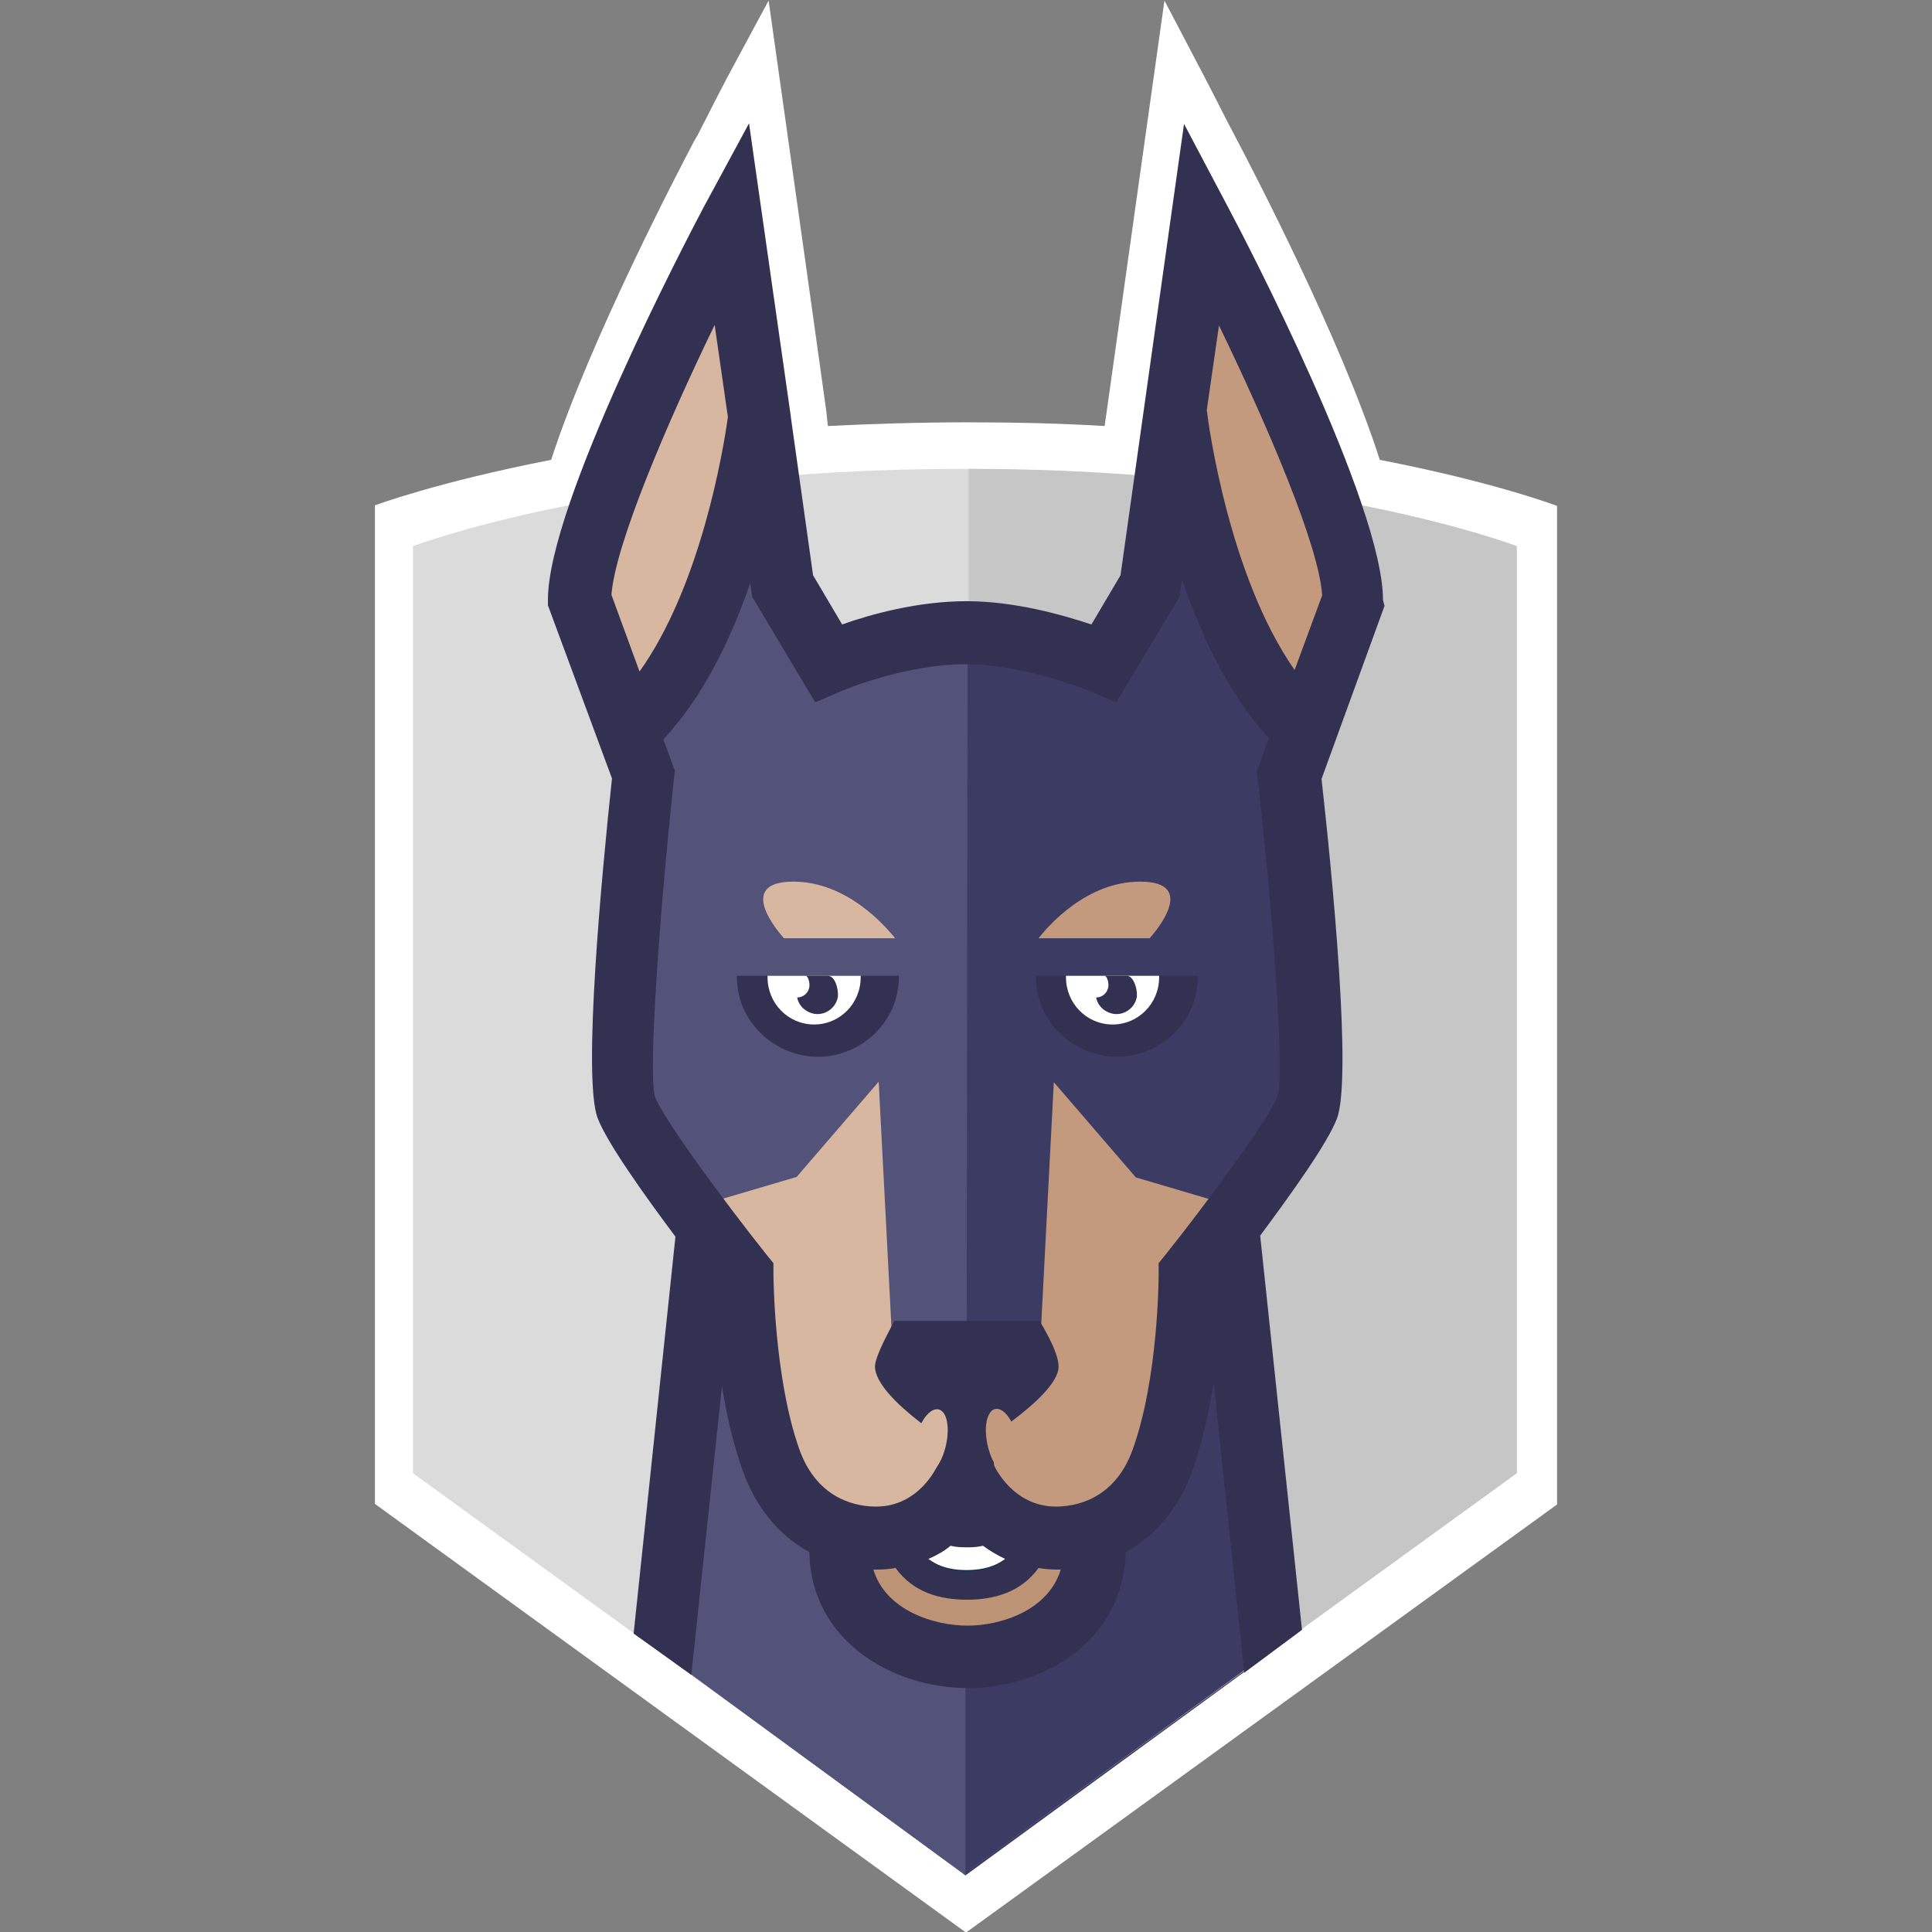
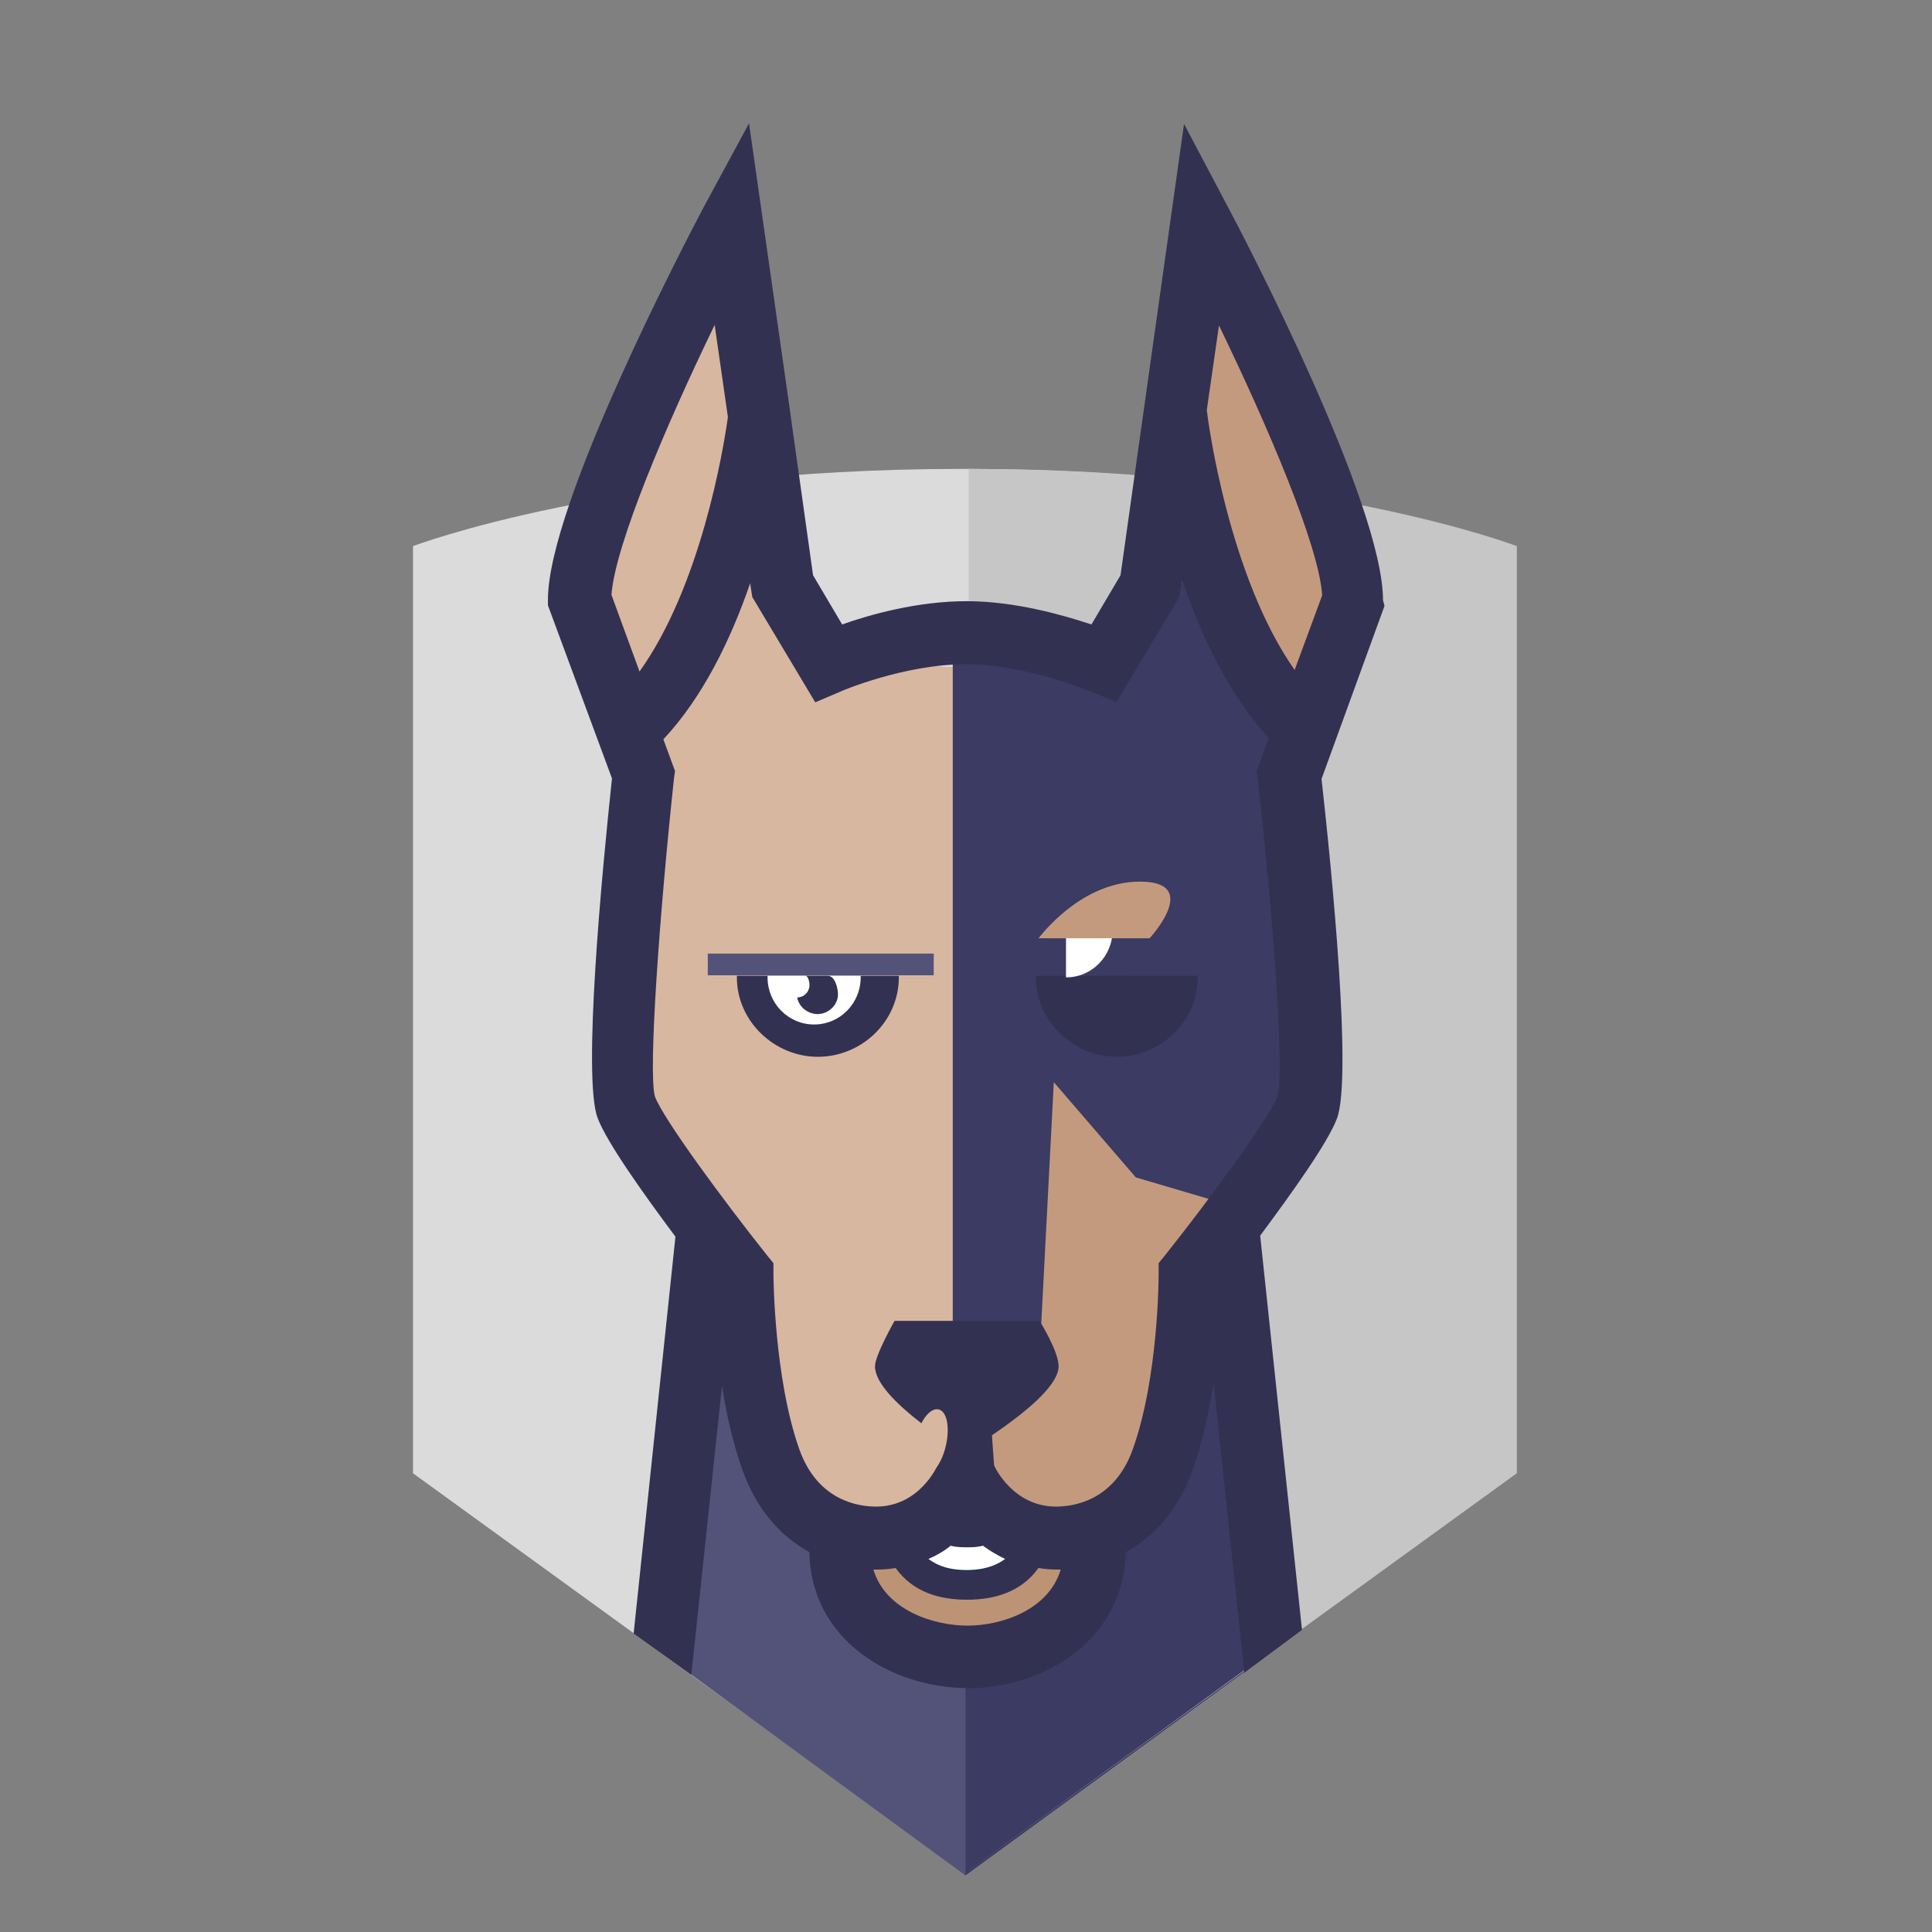
<svg xmlns="http://www.w3.org/2000/svg" version="1.1" id="Layer_1" x="0px" y="0px" viewBox="0 0 512 512" style="enable-background:new 0 0 512 512;" xml:space="preserve">
  <rect x="0" y="0" width="512" height="512" fill="#808080" stroke="none" />
  <style type="text/css">.st0{fill:#FFFFFF;}
	.st1{fill:#3B3B63;}
	.st2{fill:#DBDBDB;}
	.st3{fill:#C6C6C6;}
	.st4{fill:#53537A;}
	.st5{fill:#BC9375;}
	.st6{fill:#073251;}
	.st7{fill:#C49A7E;}
	.st8{fill:#D8B7A0;}
	.st9{fill:#333152;}</style>
  <g id="XMLID_1_">
-     <path class="st0" d="M365.66,121.87c-10.38-32.39-34.22-77.83-37.58-84.28l-2.94-5.61c-2.94-5.75-5.05-9.96-5.89-11.5L308.59,0.15   L293.3,108.97l-0.56,3.93c-11.5-0.7-23.7-0.98-36.6-0.98c-12.9,0-25.24,0.42-36.74,0.98l-0.42-3.93l-5.33-38.14l-9.96-70.68   l-10.94,20.33c-0.98,1.82-3.93,7.57-7.85,15.29l-0.98,1.68c-3.37,6.45-27.35,52.03-37.86,84.42c-30.29,5.89-46.7,12.06-46.7,12.06   v264.62L256,512.15L412.64,398.7V134.07C412.64,134.07,396.1,127.76,365.66,121.87z" />
    <polygon class="st1" points="323.45,327.32 255.86,327.32 255.86,211.63 187.42,323.95 176.77,439.09 254.88,496.16 255.86,497    335.79,438.67  " />
    <path class="st2" d="M254.74,495.74L109.45,390.43V144.73c0,0,53.71-20.47,145.56-20.47s145.14,20.47,145.14,20.47v245.69   L254.74,495.74z" />
    <path class="st3" d="M256.84,124.26h-0.14v371.48l0,0l145.28-105.32V144.73C401.99,144.73,348.56,124.26,256.84,124.26" />
    <polygon class="st1" points="335.37,438.53 323.03,327.32 255.44,327.32 255.44,496.72  " />
    <polygon class="st4" points="176.77,439.09 255.86,497 255.86,211.63 187.42,323.95  " />
    <path class="st5" d="M289.94,406.27c0,19.07-17.53,28.47-33.52,28.47c-15.99,0-33.94-9.4-33.94-28.47" />
    <path class="st6" d="M280.12,395.47c0,22.3-11.78,28.33-23.98,28.33c-12.06,0-23.98-6.03-23.98-28.33" />
    <path class="st0" d="M256.14,416.09c-12.9,0-19.21-9.68-19.21-29.45h6.17c0,23.14,8.83,23.14,13.04,23.14   c4.21,0,13.04,0,13.04-23.14h6.17C275.35,406.55,269.04,416.09,256.14,416.09" />
    <path class="st7" d="M358.51,158.9c0-24.12-40.11-99.99-40.11-99.99l-13.6,96.2l-12.2,20.33l-36.46,1.54l-0.14,0.28v-0.28   l-36.46-1.54l-12.2-20.33l-13.6-96.2c0,0-40.11,75.87-40.11,99.99l16.97,46.42c0,0-8.55,77.83-4.63,88.07   c3.93,10.24,30.85,44.31,30.85,44.31s-0.14,28.61,7.29,49.22c5.33,14.72,16.97,20.61,28.05,20.61c17.11,0,23.7-15.85,23.7-15.85   s6.87,15.85,23.84,15.85c11.08,0,22.72-5.89,28.05-20.61c7.43-20.61,7.29-49.22,7.29-49.22s27.07-34.08,30.85-44.31   c3.93-10.24-4.63-88.07-4.63-88.07L358.51,158.9z" />
    <path class="st8" d="M256.14,177.13v0.14v-0.28l-36.46-1.54l-12.2-20.33l-13.6-96.2c0,0-40.11,75.87-40.11,99.99l16.97,46.42   c0,0-8.55,77.83-4.63,88.07c3.93,10.24,30.85,44.31,30.85,44.31s0,28.61,7.29,49.22c5.33,14.72,16.97,20.61,28.05,20.61   c17.11,0,23.7-15.85,23.7-15.85s0,0,0.14,0.14V177.13L256.14,177.13z" />
    <path class="st1" d="M341.96,209.8c-3.09-6.59,1.26-22.3,1.26-22.3c-25.38-26.36-31.69-81.48-31.69-81.48   c-4.63,17.39-14.86,68.58-14.86,68.58s-18.93-7.15-40.39-7.15h-0.14H256c-1.12,0-2.38,0-3.51,0.14v215.68l1.54,2.38v-1.12h0.98   v1.12v-1.12h1.96v1.12v-1.12h0.98v1.12l17.53-25.94l3.79-72.92l21.74,25.24l28.05,8.27l10.52-7.57c4.49-6.31,5.89-11.78,7.01-14.58   C350.8,287.77,341.96,209.8,341.96,209.8" />
-     <path class="st4" d="M256.42,167.31C256.28,167.31,256.28,167.31,256.42,167.31L256.42,167.31c-21.6,0-40.53,7.15-40.53,7.15   s-10.24-51.19-15.01-68.43c0,0-6.31,54.97-31.69,81.48c0,0,4.49,15.71,1.26,22.3c0,0-8.69,78.11-4.91,88.21   c1.12,2.8,2.52,8.27,7.01,14.58l10.52,7.57l28.05-8.27l21.74-25.24l3.79,72.92l17.53,25.94v-1.12h0.98v1.12v-1.12h0.98   L256.42,167.31L256.42,167.31z" />
    <path class="st9" d="M307.19,258.6L307.19,258.6h-24.54h-8.13v0.42c0,11.64,9.96,21.04,21.46,21.04c11.64,0,21.46-9.4,21.46-21.04   v-0.42H307.19L307.19,258.6z" />
-     <path class="st0" d="M282.5,258.6v0.42c0,6.87,5.47,12.48,12.34,12.48c6.87,0,12.34-5.61,12.34-12.48v-0.42H282.5L282.5,258.6z" />
+     <path class="st0" d="M282.5,258.6v0.42c6.87,0,12.34-5.61,12.34-12.48v-0.42H282.5L282.5,258.6z" />
    <path class="st9" d="M298.63,258.6h-5.75h-0.14c0.7,0.14,1.12,1.82,0.98,2.94c-0.28,1.68-1.68,2.8-3.23,2.8   c0.42,2.24,2.24,3.93,4.63,4.35c2.94,0.42,5.75-1.68,6.17-4.63C301.44,261.83,300.31,258.6,298.63,258.6" />
    <path class="st9" d="M227.95,258.6L227.95,258.6h-24.54h-8.13v0.42c0,11.64,9.96,21.04,21.46,21.04c11.64,0,21.46-9.4,21.46-21.04   v-0.42H227.95L227.95,258.6z" />
    <path class="st0" d="M203.41,258.6v0.42c0,6.87,5.47,12.48,12.34,12.48c6.87,0,12.34-5.61,12.34-12.48v-0.42H203.41L203.41,258.6z" />
    <path class="st9" d="M219.4,258.6h-5.75h-0.14c0.7,0.14,1.12,1.82,0.98,2.94c-0.28,1.68-1.68,2.8-3.23,2.8   c0.42,2.24,2.24,3.93,4.63,4.35c2.94,0.42,5.75-1.68,6.17-4.63C222.2,261.83,221.22,258.6,219.4,258.6" />
    <path class="st7" d="M304.66,248.65c1.4-1.54,13.04-15.01-2.52-15.01c-14.16,0-24.26,11.64-26.93,15.01H304.66z" />
    <path class="st8" d="M237.21,248.65c-2.66-3.37-12.9-15.01-26.93-15.01c-15.57,0-3.93,13.46-2.52,15.01H237.21z" />
    <polygon class="st4" points="187.57,258.46 247.45,258.46 247.45,252.71 187.57,252.71  " />
    <path class="st9" d="M343.09,177.55c-17.39-24.82-22.86-65.21-23.28-68.86l3.23-22.44c12.9,26.64,26.5,58.34,27.35,71.52   L343.09,177.55z M338.6,290.44c-2.38,6.17-18.79,28.33-29.73,42.07l-1.82,2.24v2.94c0,0.28,0,27.35-6.87,46.42   c-4.91,13.74-15.85,15.15-20.33,15.15c-11.36,0-16.27-10.52-16.41-10.94l-0.7-9.82h-13.74l-0.56,9.82   c-0.14,0.42-4.91,10.94-16.27,10.94c-4.49,0-15.43-1.4-20.33-15.15c-6.73-18.93-6.87-46.14-6.87-46.42v-2.94l-1.82-2.24   c-10.94-13.74-27.35-35.9-29.59-41.93c-1.82-6.59,1.26-48.8,5.05-84.28l0.28-1.96l-3.09-8.41c10.52-11.22,17.95-26.64,23-41.37   l0.56,3.65l16.69,27.91l6.59-2.8c0.14-0.14,16.97-7.29,33.24-7.29c16.13,0,33.24,7.29,33.38,7.29l6.59,2.8l16.69-27.91l0.7-4.63   c5.05,14.86,12.48,30.57,23,42.07l-3.23,8.83l0.28,1.96C337.34,241.78,340.42,283.99,338.6,290.44L338.6,290.44z M246.04,413.14   c2.24-0.98,4.21-2.1,5.89-3.51c1.54,0.42,3.09,0.42,4.35,0.42c1.12,0,2.66,0,4.21-0.42c1.68,1.26,3.79,2.52,5.89,3.51   c-2.8,2.1-6.17,3.23-10.24,3.23S248.71,415.11,246.04,413.14L246.04,413.14z M256.42,430.81c-8.98,0-21.74-4.07-24.96-14.86   c0.28,0,0.7,0,0.98,0c1.68,0,3.37-0.14,4.91-0.42c4.63,6.45,11.64,8.41,18.93,8.41c7.15,0,14.3-1.96,18.93-8.41   c1.54,0.28,3.23,0.42,4.91,0.42c0.28,0,0.7,0,0.98,0C277.88,426.75,265.26,430.81,256.42,430.81L256.42,430.81z M162.04,157.63   c0.98-13.18,14.44-44.88,27.35-71.52l3.51,24.4c-1.26,9.12-7.29,44.88-23.42,67.45L162.04,157.63z M366.51,159.04   c0-25.52-36.74-96.06-40.95-103.91l-11.78-22.3l-16.83,119.62l-7.71,13.04c-7.57-2.52-20.33-6.17-33.1-6.17   c-12.9,0-25.52,3.51-32.96,6.17l-7.71-13.04l-5.89-41.93v-0.14l0,0L198.5,32.68l-12.06,22.3c-4.21,7.99-41.23,78.53-41.23,103.91   v1.54l16.97,45.86c-2.66,24.96-7.85,79.37-3.79,90.03c2.52,6.59,12.34,20.33,20.61,31.41l-11.08,105.18l15.29,10.94l8.13-76.57   c1.12,7.43,2.94,15.29,5.47,22.44c3.51,9.82,9.68,17.25,17.67,21.6c0.42,23.42,21.88,36.04,42.07,36.04   c20.05,0,41.23-12.62,41.79-36.04c7.99-4.35,14.16-11.78,17.67-21.6c2.66-7.43,4.35-15.57,5.61-23.28l8.13,76.85l15.29-11.36   l-11.08-104.48c8.13-10.94,17.81-24.4,20.33-30.99c4.07-10.66-1.26-64.93-4.07-90.03l16.69-45.86L366.51,159.04L366.51,159.04z" />
    <path class="st9" d="M275.49,350.04h-38.42c0,0-5.19,9.12-5.19,12.06c0,8.83,23.7,22.86,23.7,22.86s24.96-14.44,24.96-22.86   C280.54,358.03,275.49,350.04,275.49,350.04" />
-     <path class="st7" d="M268.06,376.82c-2.1-3.93-4.91-4.63-6.17-1.54c-1.26,2.94-0.56,8.55,1.54,12.34c2.1,3.93,4.91,4.63,6.17,1.54   C271.01,386.22,270.16,380.75,268.06,376.82" />
    <path class="st8" d="M244.36,376.82c-2.1,3.79-2.8,9.4-1.54,12.34c1.26,2.94,4.07,2.24,6.17-1.54s2.8-9.4,1.54-12.34   C249.27,372.34,246.46,373.04,244.36,376.82" />
  </g>
</svg>